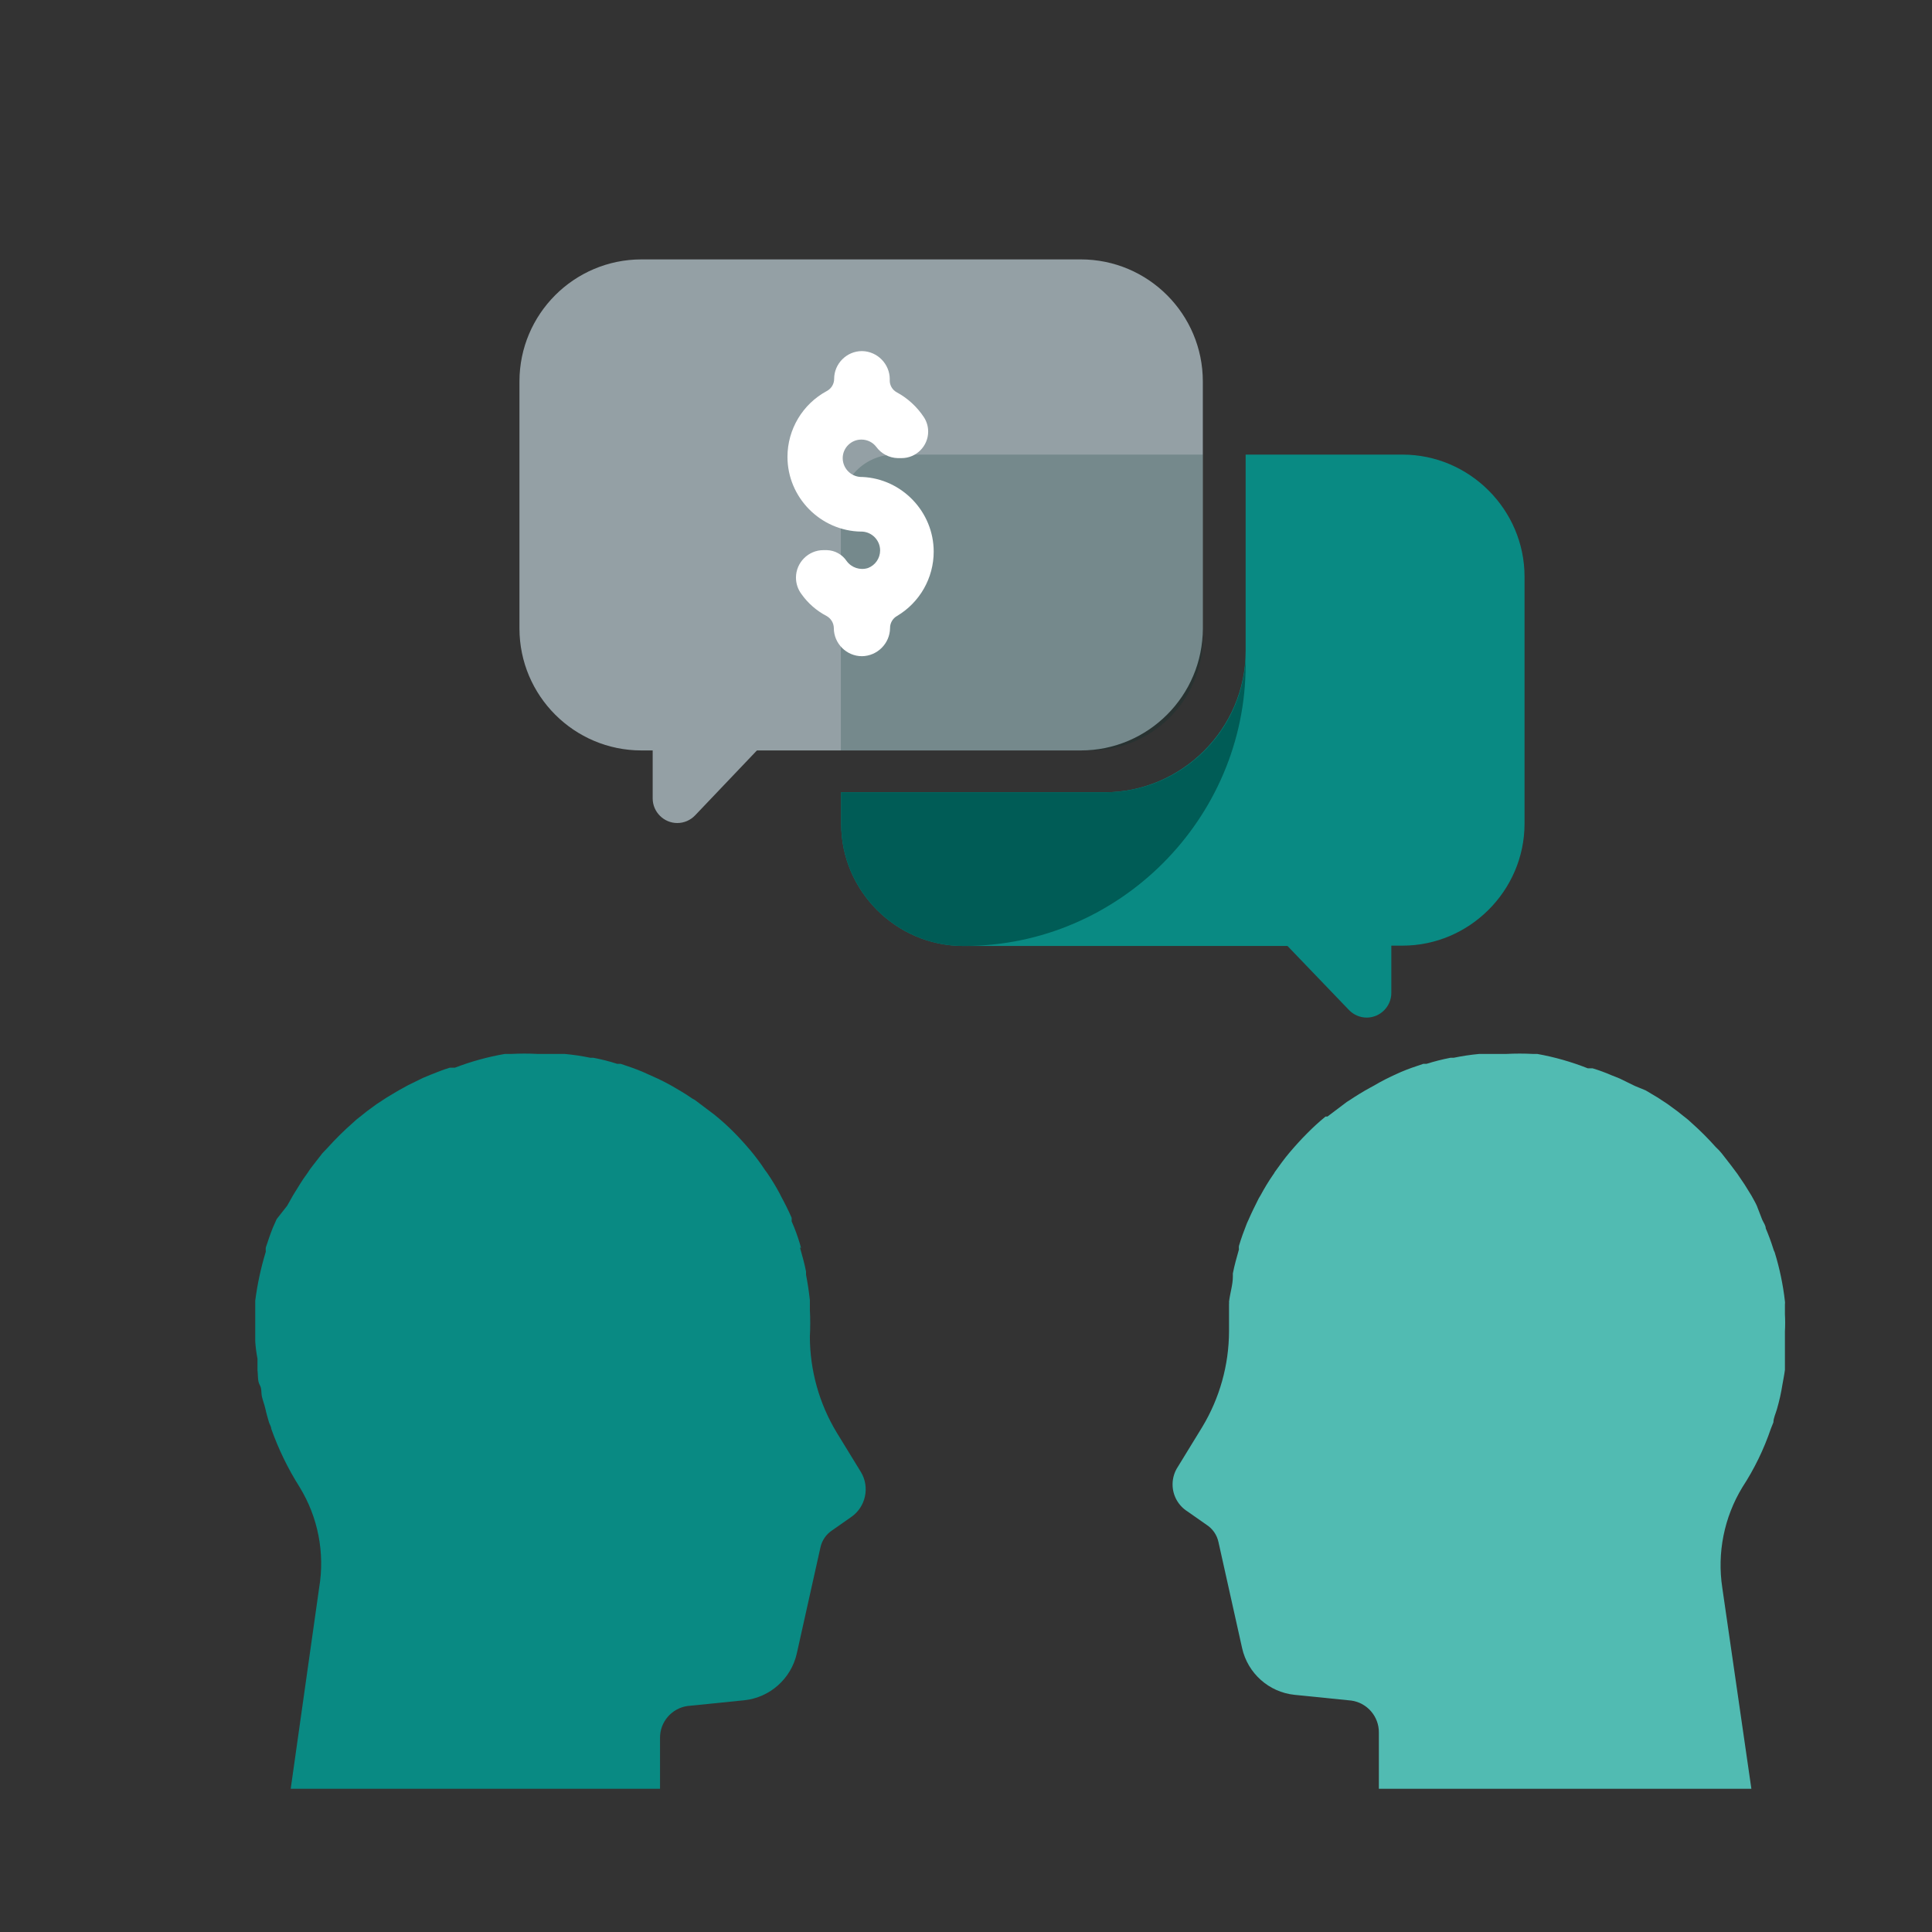
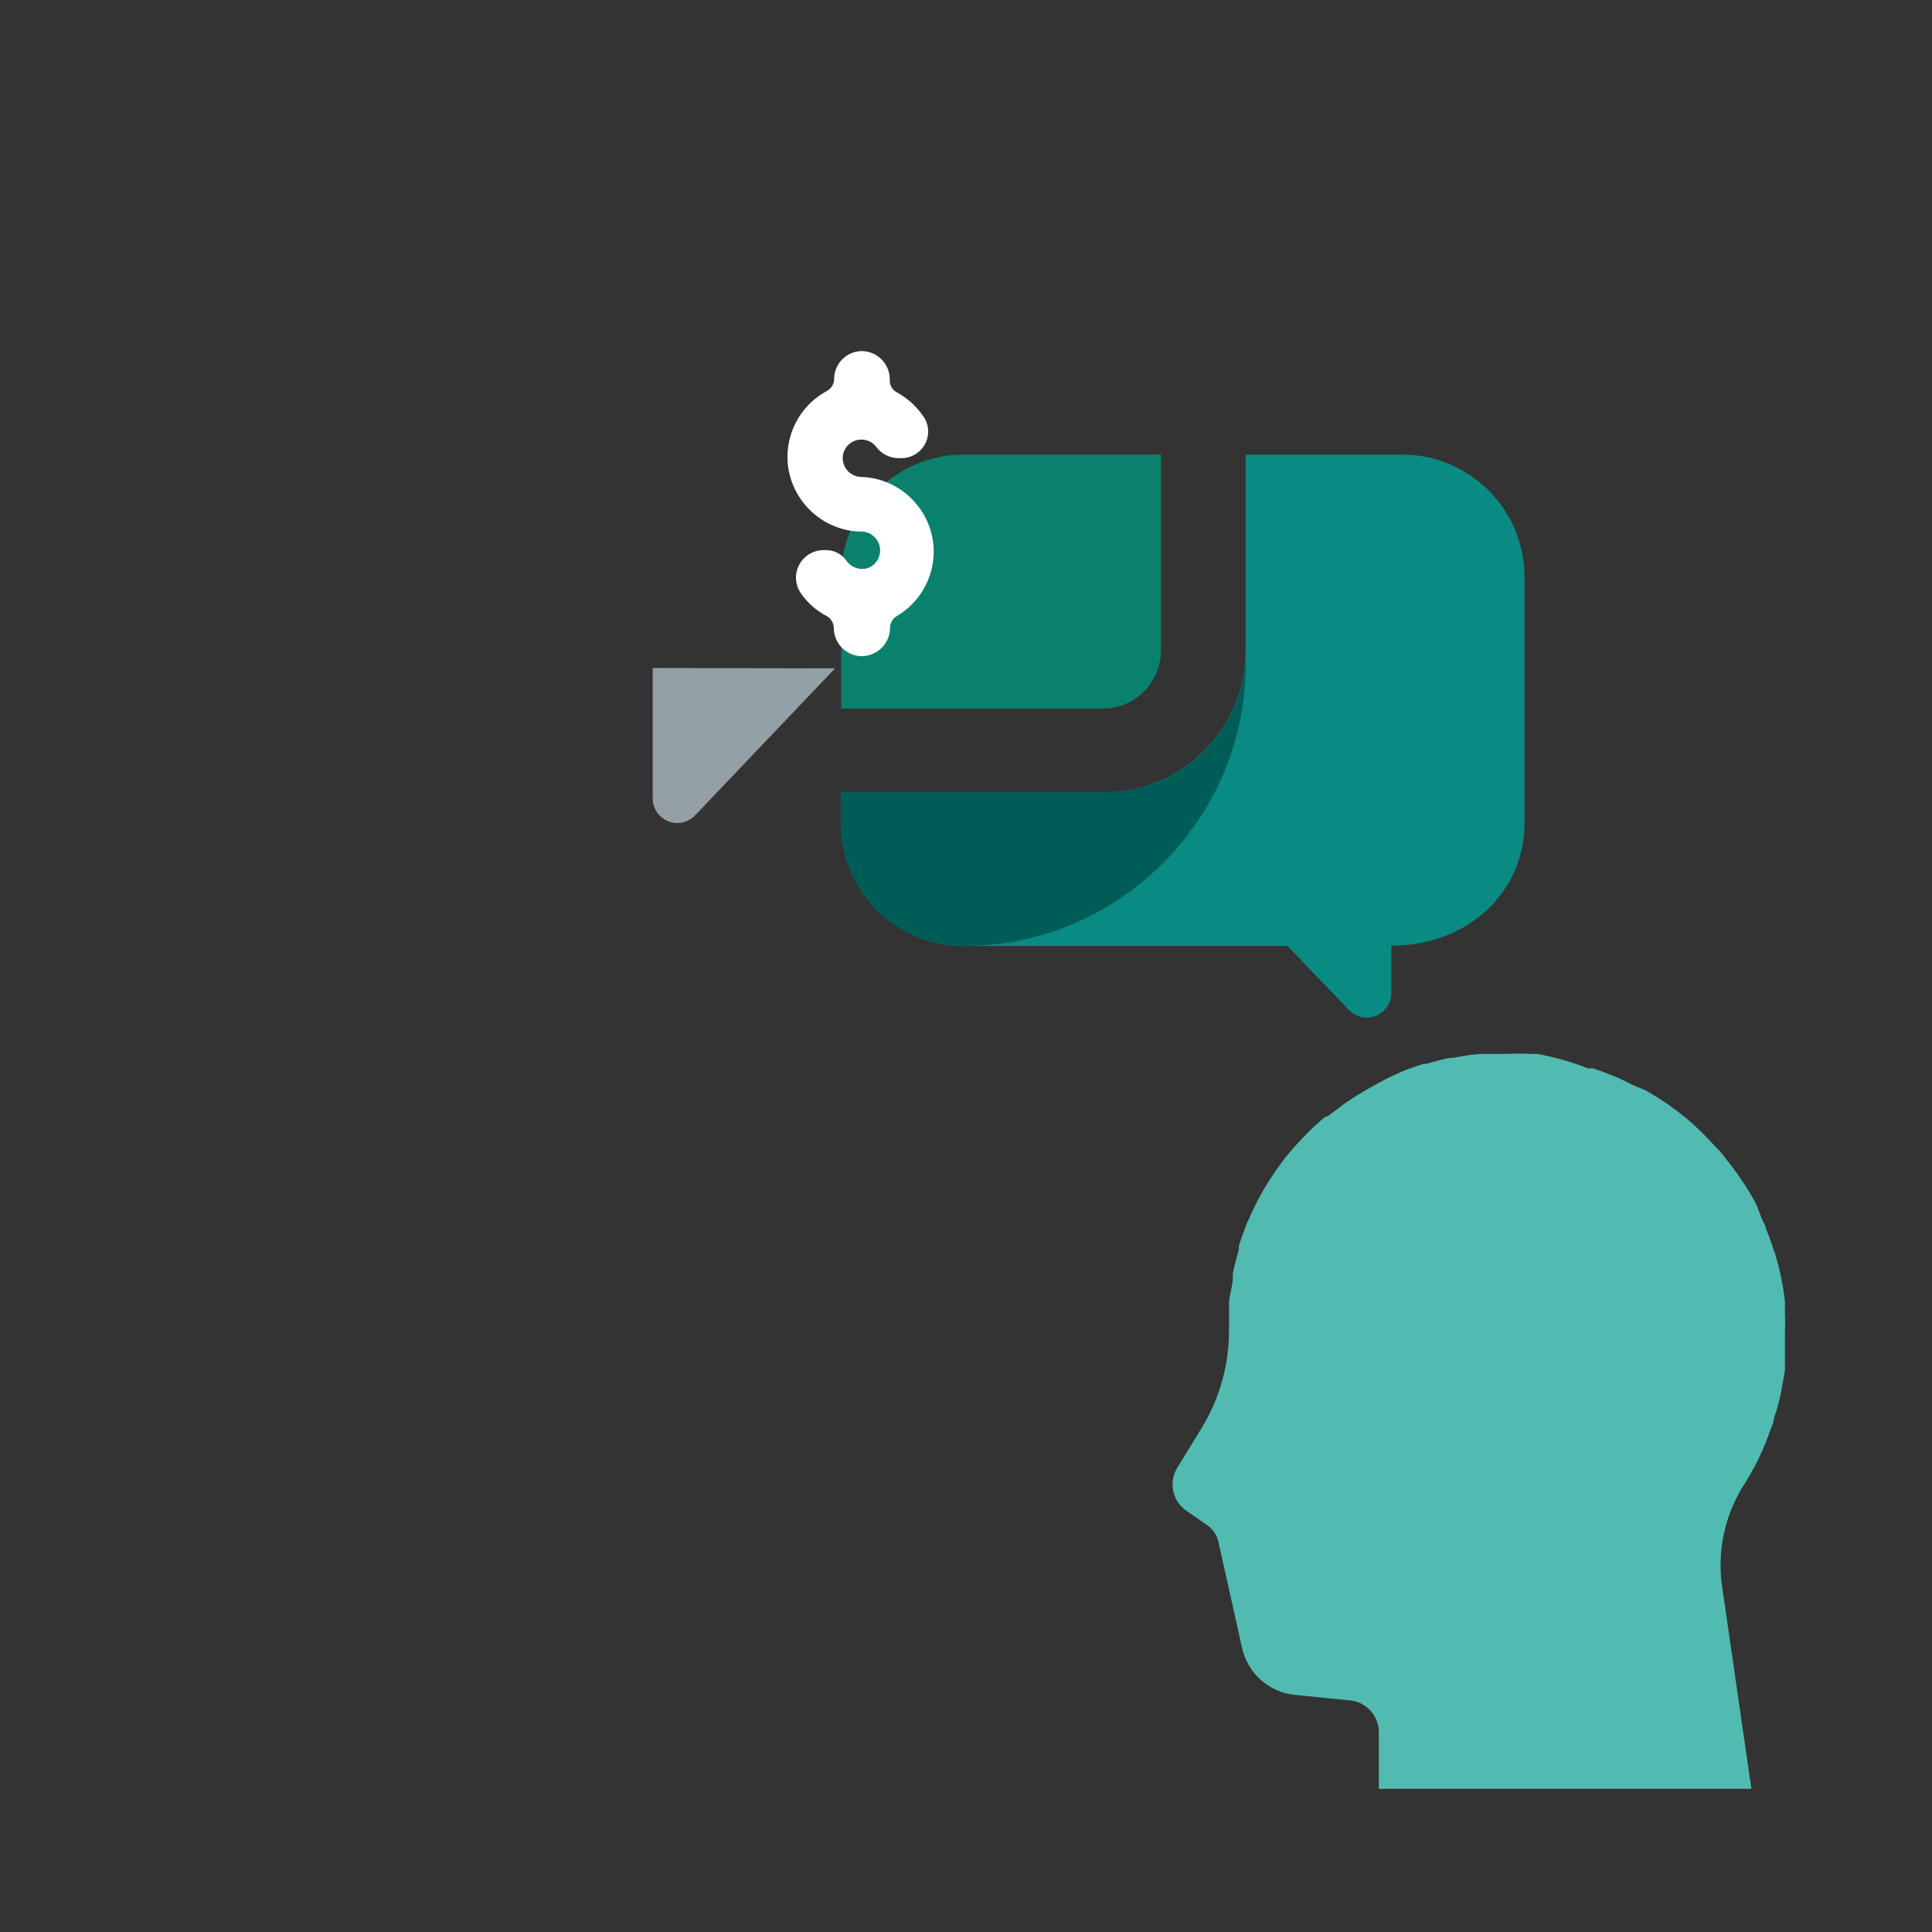
<svg xmlns="http://www.w3.org/2000/svg" xmlns:ns1="http://www.serif.com/" width="100%" height="100%" viewBox="0 0 69 69" version="1.1" xml:space="preserve" style="fill-rule:evenodd;clip-rule:evenodd;stroke-linejoin:round;stroke-miterlimit:2;">
  <rect x="0" y="0" width="69" height="69" fill="#333333" stroke="none" />
  <g transform="matrix(1,0,0,1,-619,0)">
    <g id="fiscaal-belasting-advies.svg" transform="matrix(1,0,0,1,570.416,-45)">
-       <rect x="48.584" y="45" width="69" height="69" style="fill:none;" />
      <g id="fiscaal-belasting-advies.svg1" ns1:id="fiscaal-belasting-advies.svg" transform="matrix(1.141,0,0,1.141,85.084,81.5)">
        <g transform="matrix(1,0,0,1,-32,-32)">
          <path d="M54.55,46.56C54.922,45.99 55.221,45.375 55.44,44.73L55.52,44.53C55.52,44.4 55.59,44.26 55.63,44.12C55.67,43.98 55.7,43.86 55.73,43.73C55.76,43.6 55.78,43.48 55.8,43.36C55.82,43.24 55.86,43.05 55.88,42.89L55.88,41.69C55.89,41.507 55.89,41.323 55.88,41.14L55.88,40.84C55.885,40.807 55.885,40.773 55.88,40.74C55.821,40.221 55.714,39.709 55.56,39.21C55.539,39.168 55.522,39.125 55.51,39.08C55.444,38.87 55.367,38.663 55.28,38.46C55.28,38.37 55.21,38.28 55.17,38.19L55,37.75C54.95,37.64 54.89,37.54 54.83,37.43L54.62,37.09L54.39,36.75L54.18,36.47L53.9,36.11C53.845,36.042 53.785,35.978 53.72,35.92C53.482,35.652 53.228,35.398 52.96,35.16L52.85,35.06L52.51,34.79L52.21,34.57L51.89,34.36L51.52,34.14L51.18,34L50.71,33.77L50.46,33.67C50.265,33.585 50.064,33.511 49.86,33.45L49.71,33.45C49.2,33.248 48.67,33.097 48.13,33L48,33C47.717,32.985 47.433,32.985 47.15,33L46.31,33C46.041,33.025 45.774,33.065 45.51,33.12L45.41,33.12C45.157,33.169 44.906,33.233 44.66,33.31L44.56,33.31C44.32,33.39 44.08,33.47 43.85,33.57L43.74,33.62C43.486,33.732 43.239,33.859 43,34L42.89,34.06C42.67,34.18 42.46,34.31 42.25,34.45L42.17,34.5L41.56,34.96L41.5,34.96C41.297,35.126 41.104,35.303 40.92,35.49C40.73,35.68 40.55,35.88 40.38,36.08C40.21,36.28 40.06,36.49 39.91,36.7C39.897,36.729 39.88,36.756 39.86,36.78C39.718,36.986 39.588,37.2 39.47,37.42L39.41,37.52C39.3,37.74 39.19,37.96 39.09,38.19C39.075,38.228 39.059,38.264 39.04,38.3C38.95,38.53 38.86,38.77 38.79,39.01C38.786,39.047 38.786,39.083 38.79,39.12C38.72,39.37 38.65,39.61 38.6,39.87L38.6,39.97C38.6,40.23 38.51,40.49 38.48,40.76C38.484,40.783 38.484,40.807 38.48,40.83L38.48,41.68C38.477,42.738 38.187,43.775 37.64,44.68L36.88,45.92C36.771,46.084 36.713,46.277 36.713,46.474C36.713,46.817 36.889,47.137 37.18,47.32L37.78,47.74C37.97,47.864 38.103,48.058 38.15,48.28L38.89,51.6C39.066,52.386 39.728,52.977 40.53,53.06L42.31,53.24C42.805,53.31 43.175,53.74 43.17,54.24L43.17,56L54.83,56L53.92,49.71C53.753,48.619 53.976,47.503 54.55,46.56Z" style="fill:rgb(81,187,178);fill-rule:nonzero;" />
-           <path d="M9.39,46.56C9.026,45.985 8.727,45.371 8.5,44.73C8.5,44.66 8.45,44.6 8.43,44.53C8.41,44.46 8.35,44.26 8.32,44.12C8.29,43.98 8.24,43.86 8.21,43.73C8.18,43.6 8.21,43.48 8.14,43.36C8.07,43.24 8.09,43.05 8.07,42.89L8.07,42.54C8.036,42.362 8.012,42.181 8,42L8,40.72C8.067,40.202 8.178,39.69 8.33,39.19C8.326,39.147 8.326,39.103 8.33,39.06C8.4,38.85 8.47,38.64 8.55,38.44L8.67,38.17L9,37.75L9.18,37.43L9.39,37.09C9.461,36.973 9.538,36.859 9.62,36.75C9.681,36.653 9.748,36.559 9.82,36.47L10.1,36.11L10.28,35.92C10.522,35.652 10.779,35.398 11.05,35.16L11.16,35.06L11.5,34.79L11.8,34.57L12.12,34.36L12.49,34.14L12.78,33.98L13.25,33.75L13.49,33.65C13.69,33.57 13.89,33.49 14.09,33.43L14.25,33.43C14.755,33.236 15.277,33.092 15.81,33L16,33C16.283,32.985 16.567,32.985 16.85,33L17.69,33C17.959,33.025 18.226,33.065 18.49,33.12L18.58,33.12C18.834,33.167 19.084,33.23 19.33,33.31L19.44,33.31C19.68,33.39 19.92,33.47 20.15,33.57L20.26,33.62C20.49,33.72 20.71,33.82 20.93,33.94L21.04,34C21.25,34.12 21.47,34.25 21.67,34.39L21.76,34.44L22.37,34.9C22.576,35.066 22.773,35.243 22.96,35.43C23.15,35.62 23.33,35.82 23.5,36.02C23.665,36.218 23.819,36.425 23.96,36.64L24.02,36.72C24.162,36.926 24.292,37.14 24.41,37.36L24.46,37.46C24.58,37.68 24.69,37.9 24.79,38.13L24.79,38.24C24.892,38.471 24.978,38.708 25.05,38.95C25.122,39.192 25.05,39.02 25.05,39.06C25.12,39.31 25.19,39.55 25.24,39.81L25.24,39.91C25.29,40.17 25.33,40.43 25.36,40.7L25.36,41C25.375,41.283 25.375,41.567 25.36,41.85C25.363,42.908 25.653,43.945 26.2,44.85L26.96,46.09C27.241,46.56 27.11,47.176 26.66,47.49L26.06,47.91C25.87,48.034 25.737,48.228 25.69,48.45L24.95,51.77C24.772,52.555 24.11,53.144 23.31,53.23L21.53,53.41C21.035,53.48 20.665,53.91 20.67,54.41L20.67,56L9.11,56L10,49.71C10.184,48.621 9.967,47.502 9.39,46.56Z" style="fill:rgb(9,138,131);fill-rule:nonzero;" />
          <path d="M36.35,20.39L36.35,14.24L30.15,14.24C28.058,14.245 26.34,15.968 26.34,18.06L26.34,22.19L34.55,22.19C35.535,22.185 36.345,21.375 36.35,20.39Z" style="fill:rgb(9,129,108);fill-rule:nonzero;" />
-           <path d="M43.91,14.24L39,14.24L39,20.39C39,22.815 37.005,24.81 34.58,24.81L26.34,24.81L26.34,25.81C26.345,27.898 28.062,29.615 30.15,29.62L40.31,29.62L42.23,31.62C42.375,31.774 42.578,31.862 42.79,31.862C43.212,31.862 43.56,31.514 43.56,31.092C43.56,31.091 43.56,31.091 43.56,31.09L43.56,29.61L43.91,29.61C46.002,29.61 47.725,27.892 47.73,25.8L47.73,18.06C47.73,15.964 46.006,14.24 43.91,14.24Z" style="fill:rgb(9,138,131);fill-rule:nonzero;" />
-           <path d="M37.66,11.95C37.66,9.842 35.948,8.13 33.84,8.13L20.09,8.13C17.982,8.13 16.27,9.842 16.27,11.95L16.27,19.68C16.27,21.788 17.982,23.5 20.09,23.5L33.84,23.5C35.948,23.5 37.66,21.788 37.66,19.68L37.66,11.95Z" style="fill:rgb(148,160,165);" />
-           <path d="M28,14.24C27.082,14.245 26.33,15.002 26.33,15.92L26.33,23.5L34.13,23.5C34.137,23.5 34.143,23.5 34.15,23.5C36.072,23.5 37.655,21.922 37.66,20L37.66,14.24L28,14.24Z" style="fill:rgb(0,50,45);fill-opacity:0.21;fill-rule:nonzero;" />
+           <path d="M43.91,14.24L39,14.24L39,20.39C39,22.815 37.005,24.81 34.58,24.81L26.34,24.81L26.34,25.81C26.345,27.898 28.062,29.615 30.15,29.62L40.31,29.62L42.23,31.62C42.375,31.774 42.578,31.862 42.79,31.862C43.212,31.862 43.56,31.514 43.56,31.092C43.56,31.091 43.56,31.091 43.56,31.09L43.56,29.61C46.002,29.61 47.725,27.892 47.73,25.8L47.73,18.06C47.73,15.964 46.006,14.24 43.91,14.24Z" style="fill:rgb(9,138,131);fill-rule:nonzero;" />
          <path d="M20.44,20.92L20.44,25C20.44,25.001 20.44,25.001 20.44,25.002C20.44,25.424 20.788,25.772 21.21,25.772C21.422,25.772 21.625,25.684 21.77,25.53L26.15,20.93L20.44,20.92Z" style="fill:rgb(148,160,165);fill-rule:nonzero;" />
          <path d="M27,14.94C26.74,14.949 26.504,14.786 26.42,14.54C26.399,14.479 26.388,14.415 26.388,14.35C26.388,14.032 26.65,13.77 26.968,13.77C26.972,13.77 26.976,13.77 26.98,13.77C27.161,13.771 27.331,13.856 27.44,14C27.597,14.214 27.845,14.343 28.11,14.35L28.22,14.35C28.224,14.35 28.228,14.35 28.233,14.35C28.688,14.35 29.063,13.975 29.063,13.52C29.063,13.36 29.017,13.204 28.93,13.07C28.715,12.744 28.423,12.476 28.08,12.29C27.941,12.215 27.856,12.068 27.86,11.91C27.86,11.9 27.861,11.89 27.861,11.88C27.861,11.404 27.475,11.011 27,11C26.997,11 26.993,11 26.99,11C26.513,11 26.12,11.393 26.12,11.87C26.12,11.87 26.12,11.87 26.12,11.87C26.12,12.029 26.031,12.176 25.89,12.25C25.133,12.658 24.659,13.451 24.659,14.31C24.659,15.579 25.691,16.629 26.96,16.65L27,16.65C27.311,16.667 27.559,16.927 27.559,17.239C27.559,17.483 27.408,17.703 27.18,17.79C26.933,17.869 26.662,17.78 26.51,17.57C26.371,17.363 26.139,17.236 25.89,17.23L25.785,17.23C25.313,17.23 24.925,17.618 24.925,18.09C24.925,18.278 24.986,18.46 25.1,18.61C25.303,18.895 25.57,19.128 25.88,19.29C26.019,19.366 26.108,19.511 26.11,19.67C26.11,20.153 26.507,20.55 26.99,20.55C27.471,20.545 27.865,20.151 27.87,19.67C27.868,19.513 27.953,19.367 28.09,19.29C28.799,18.869 29.236,18.103 29.236,17.278C29.236,16.033 28.243,14.995 27,14.94Z" style="fill:white;fill-rule:nonzero;" />
          <path d="M39,20.61C38.888,22.949 36.932,24.813 34.59,24.81L26.34,24.81L26.34,25.81C26.345,27.898 28.062,29.615 30.15,29.62C30.167,29.62 30.183,29.62 30.2,29.62C35.028,29.62 39,25.648 39,20.82L39,20.61Z" style="fill:rgb(0,92,86);fill-rule:nonzero;" />
        </g>
      </g>
    </g>
  </g>
</svg>